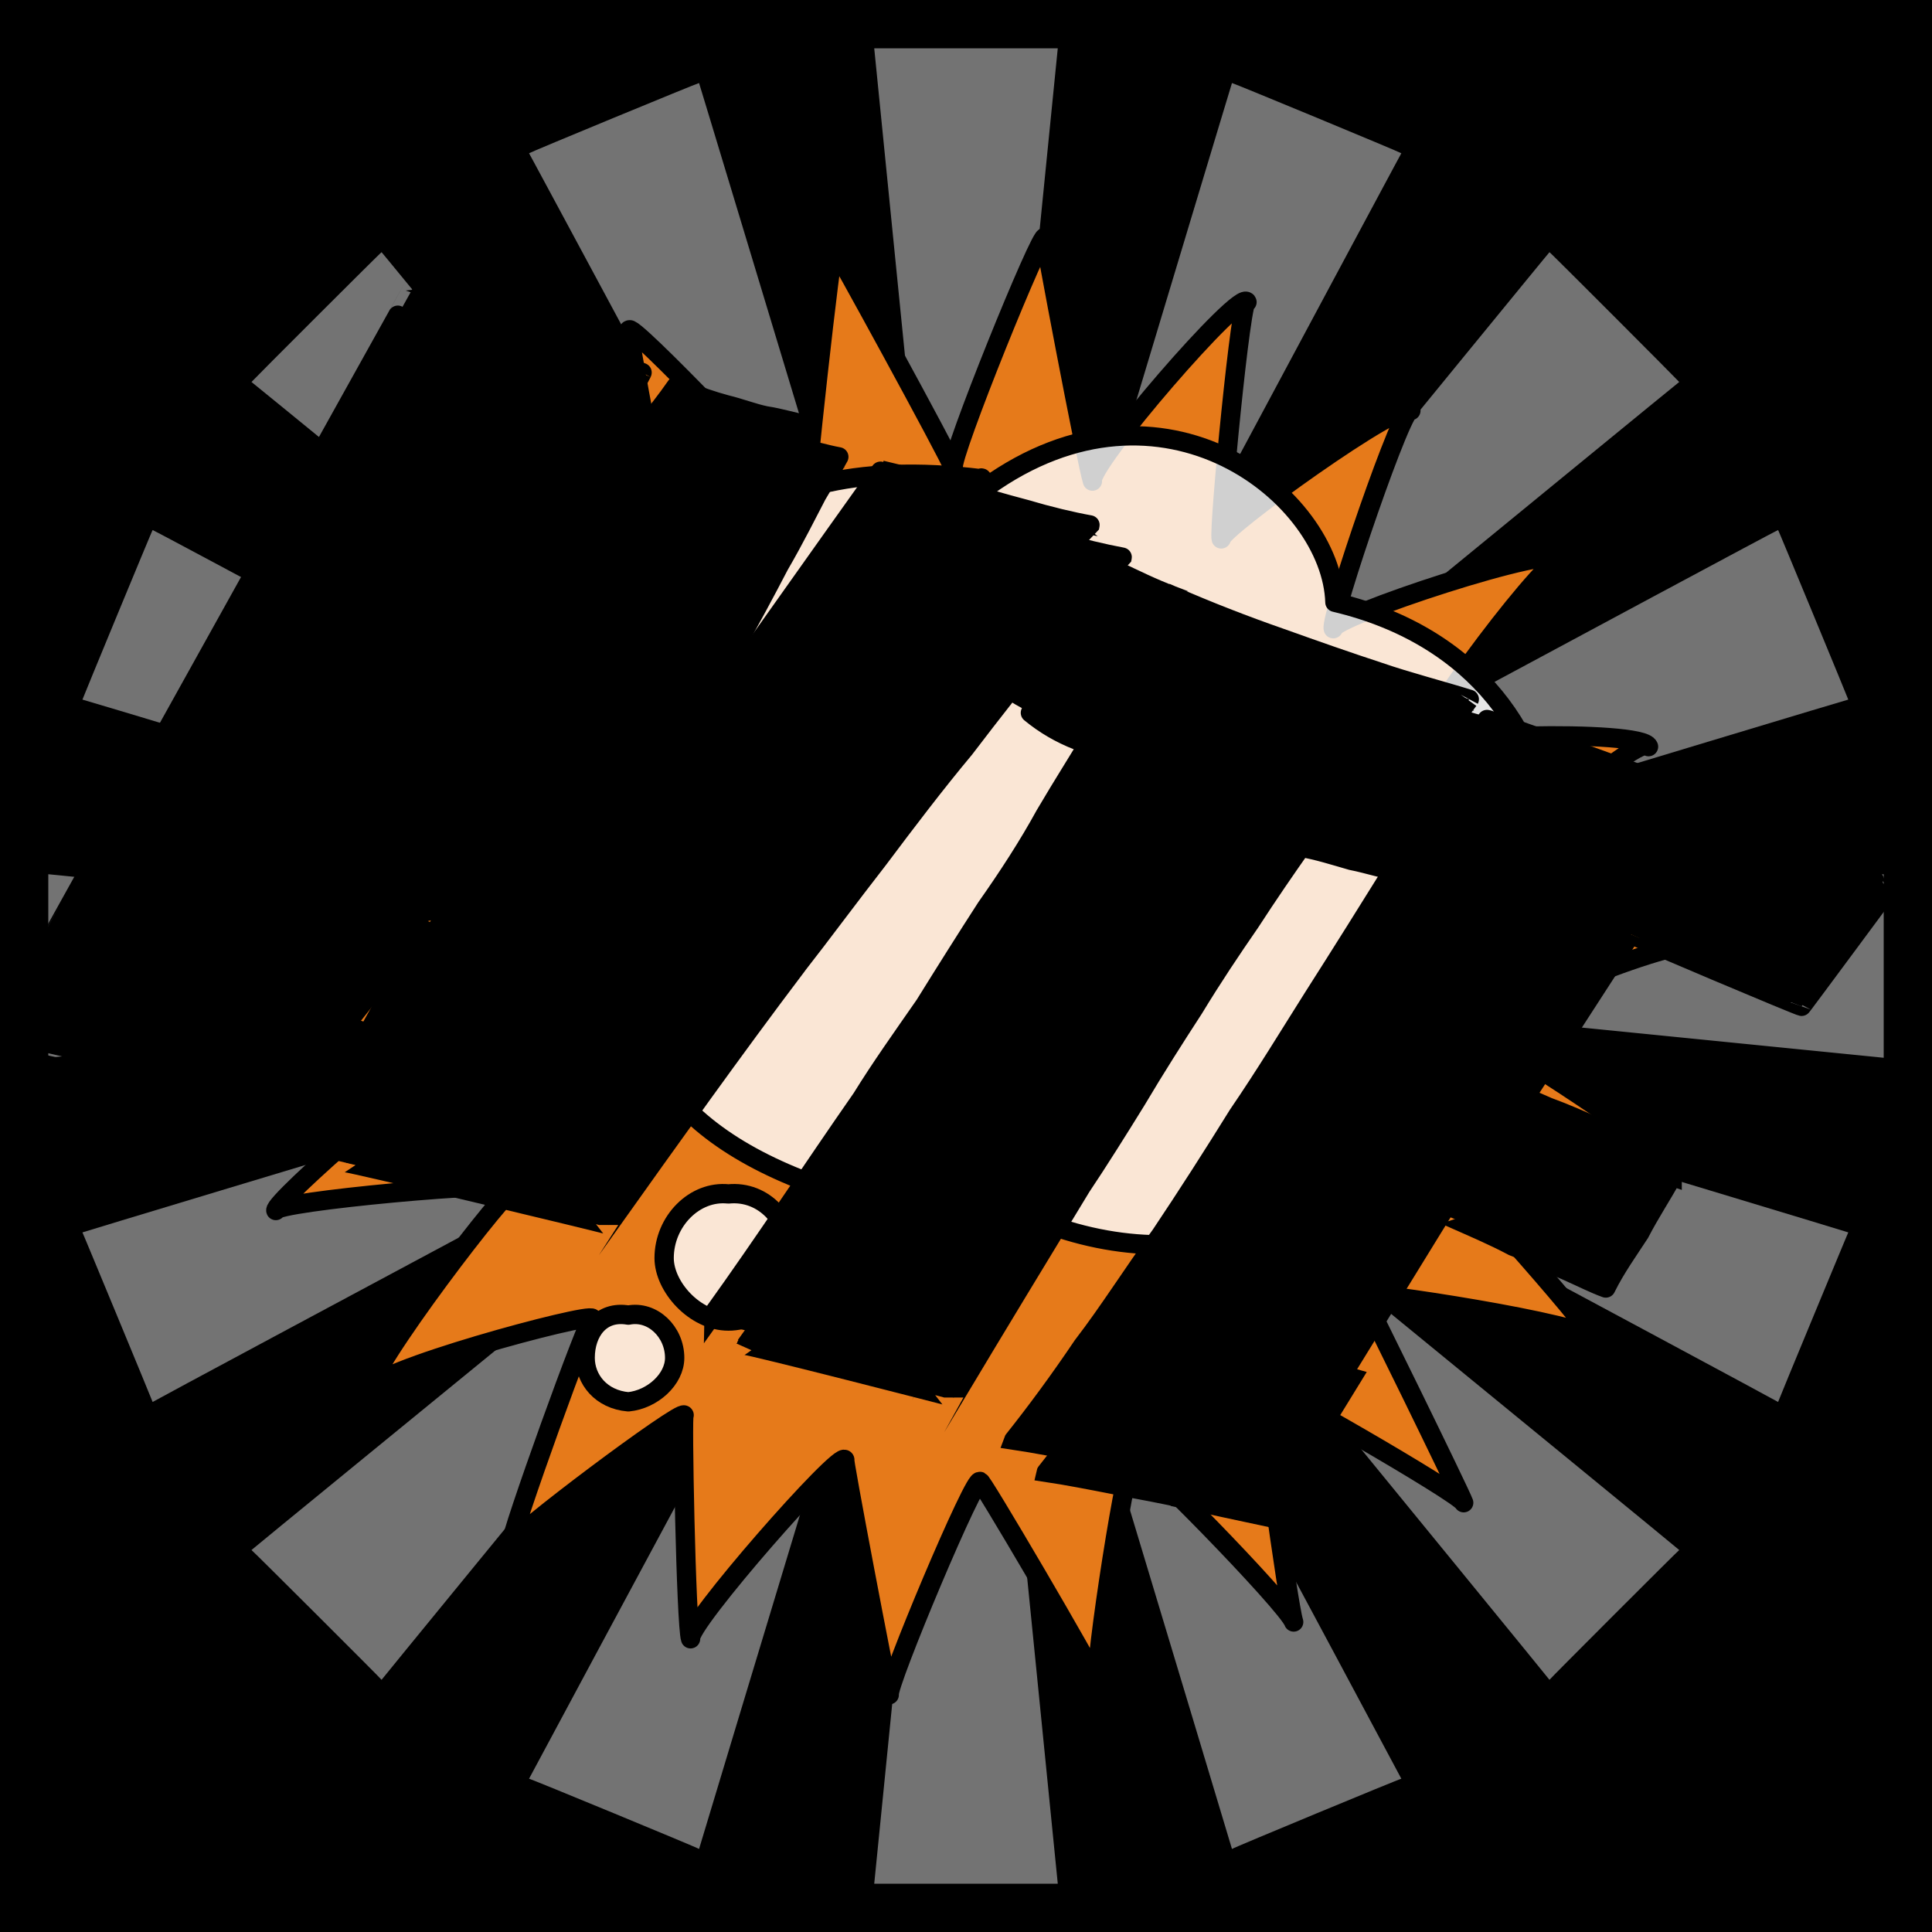
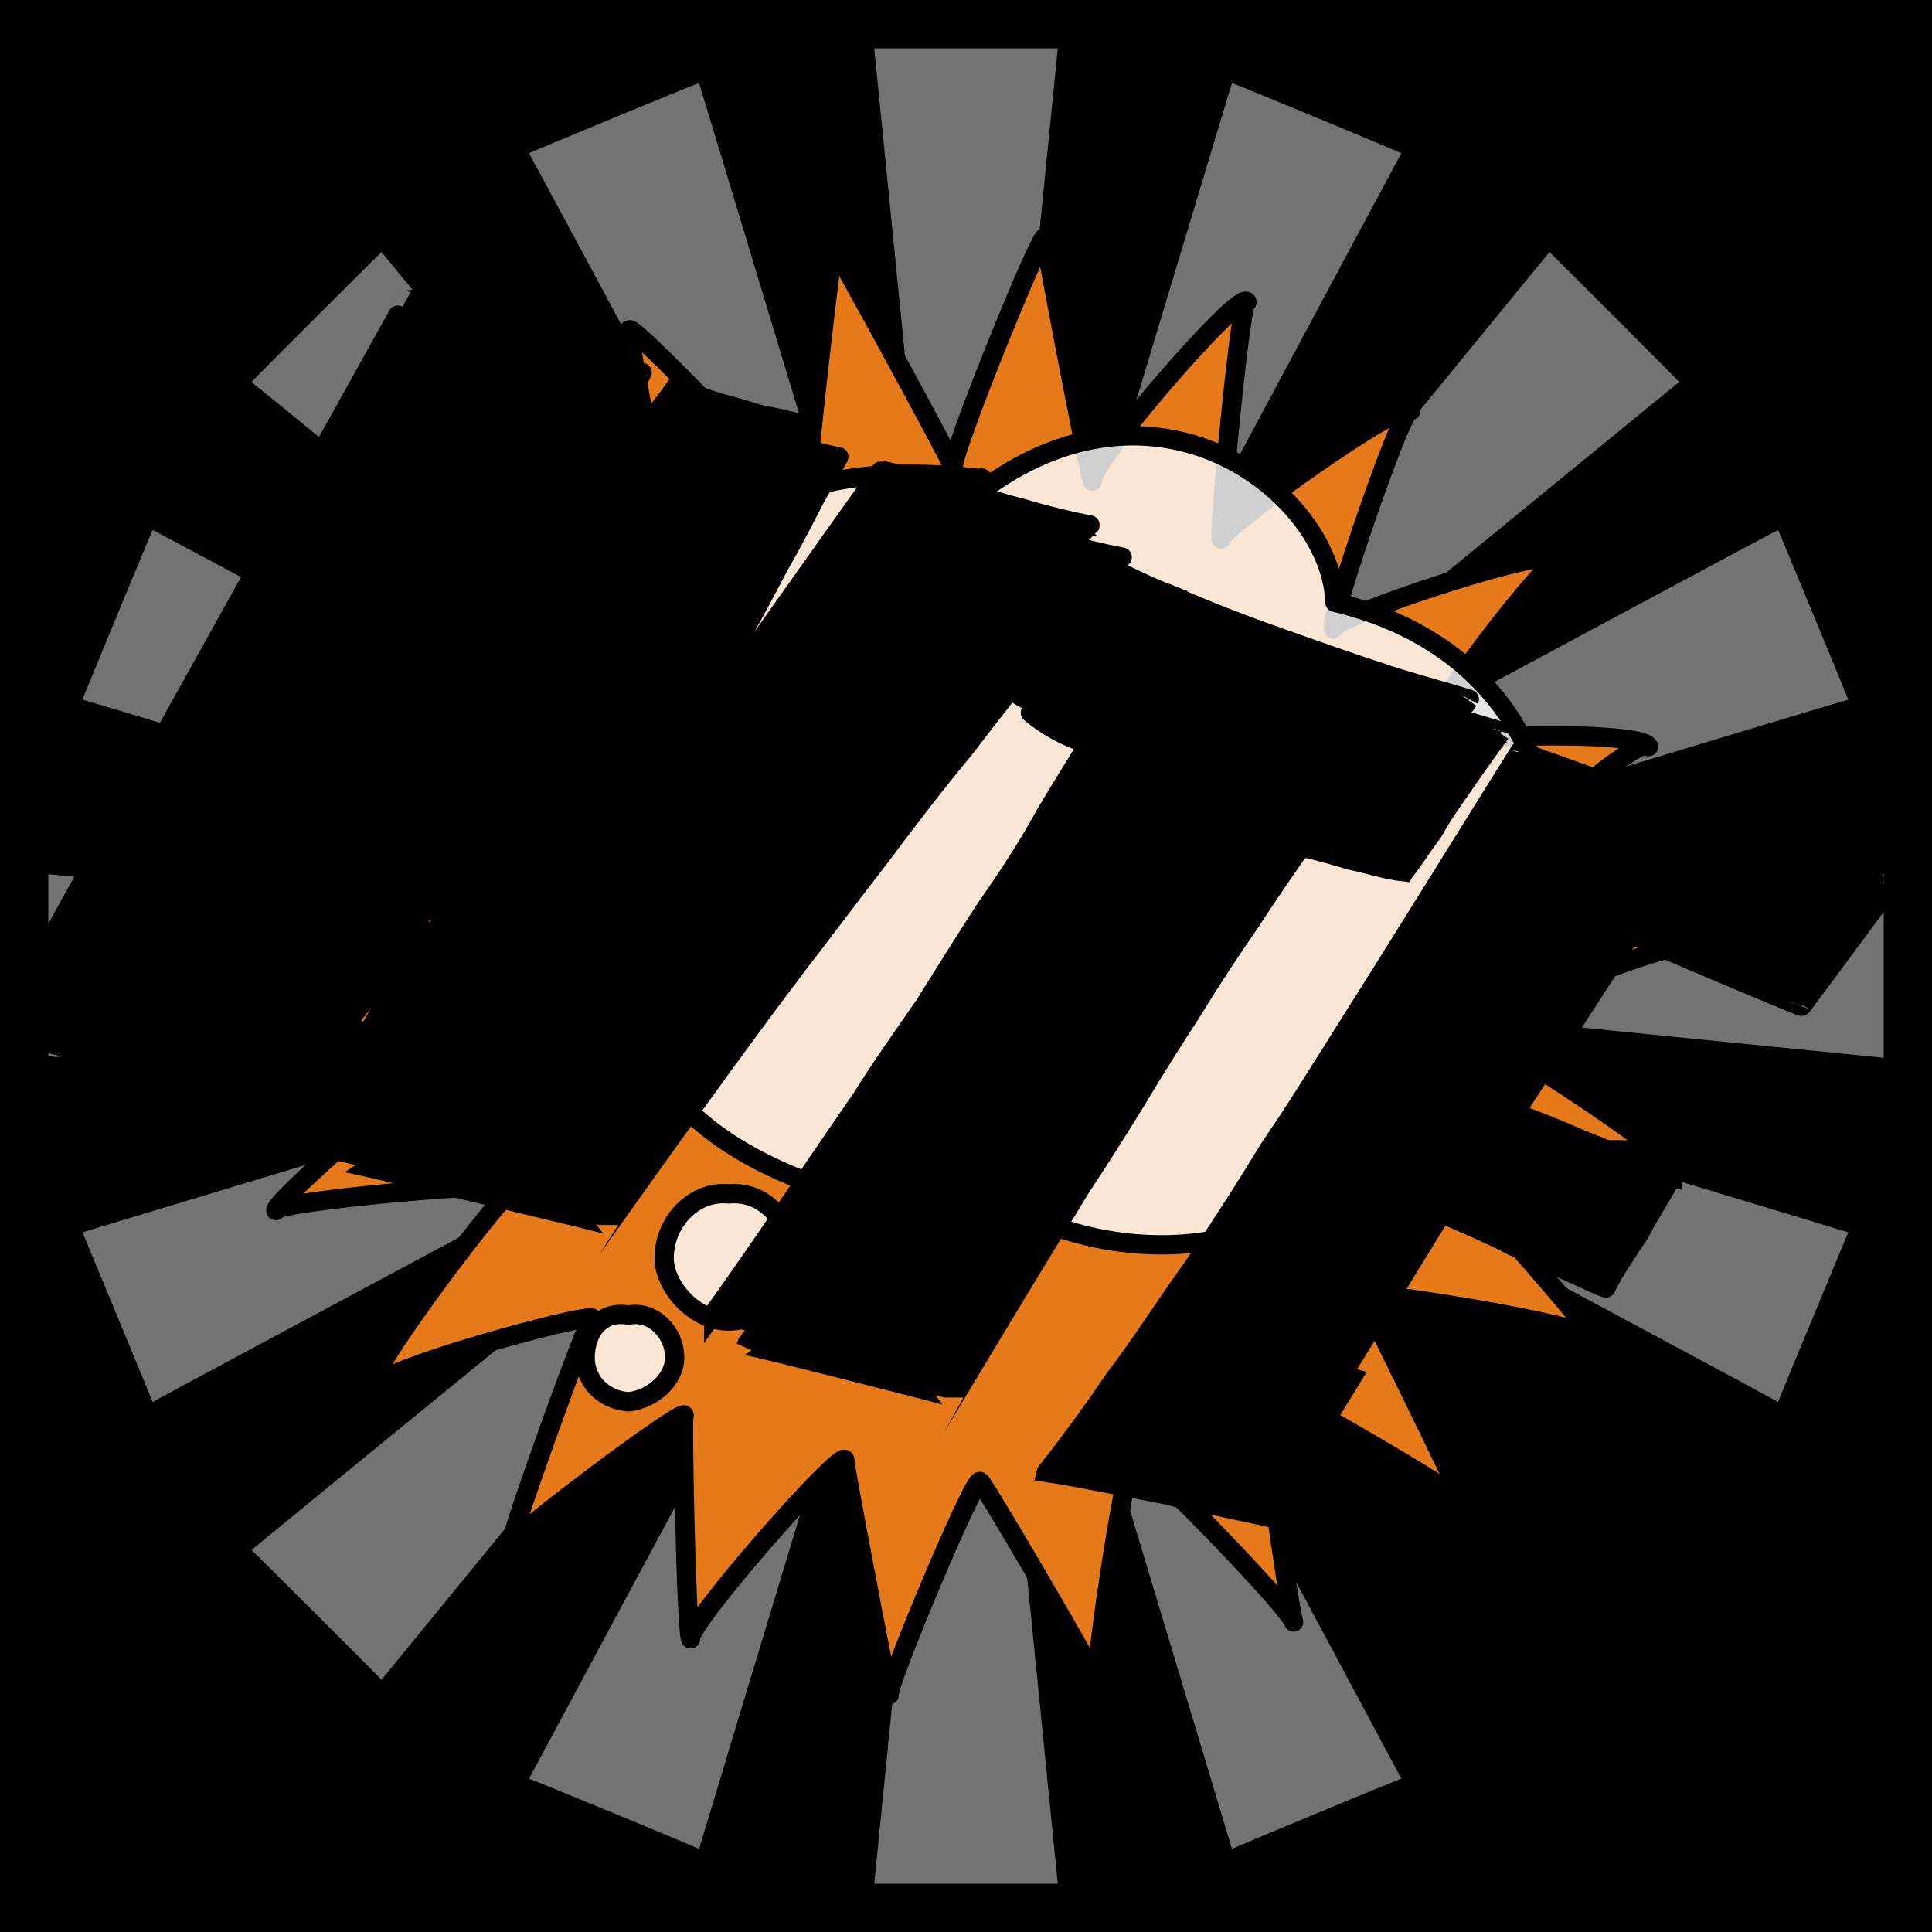
<svg xmlns="http://www.w3.org/2000/svg" id="svgWorkerArea" version="1.1" viewBox="0 0 600 600" width="100%" height="100%" style="background: white;" css="background:#9b9b9b;">
  <rect x="0" y="0" width="600" height="600" fill="#333333" stroke="none" />
  <path id="back01" fill="url(#fill-Linear-back01)" stroke="#000" stroke-width="1" class="cosito" d="M0 0C0 0 600 0 600 0 600 0 600 600 600 600 600 600 0 600 0 600 0 600 0 0 0 0 0 0 0 0 0 0" fill-opacity="1" />
  <defs id="defsdoc">
    <pattern id="patternBool" x="0" y="0" width="10" height="10" patternUnits="userSpaceOnUse" patternTransform="rotate(35)">
      <circle cx="5" cy="5" r="4" style="stroke: none;fill: #ff000070;" />
    </pattern>
    <linearGradient id="fill-Linear-back01" x1="15%" y1="85%" x2="85%" y2="15%">
      <stop offset="0%" style="stop-color:hsl(262.6,80%,50%);stop-opacity:1;" />
      <stop offset="100%" style="stop-color:hsl(262.6,80%,70%);stop-opacity:1;" />
    </linearGradient>
    <linearGradient id="fill-Linear-text-01" x1="15%" y1="85%" x2="85%" y2="15%">
      <stop offset="0%" style="stop-color:hsl(0, 100%, 50%);stop-opacity:1;" />
      <stop offset="100%" style="stop-color:hsl(60, 100%, 50%);stop-opacity:1;" />
    </linearGradient>
  </defs>
  <g id="rays-01" class="cosito">
    <path id="path-552759418" fill="white" fill-opacity="0.45" stroke="#000" stroke-width="0" class="cloneT grouped" d="M300 300C300 300 271.5 585 271.5 585 271.5 585 328.5 585 328.5 585 328.5 585 300 300 300 300" />
    <path id="path-720159299" fill="white" fill-opacity="0.45" stroke="#000" stroke-width="0" class="cloneT grouped" d="M300 300C300 300 164.3 552.2 164.3 552.399 164.3 552.2 217.1 574 217.1 574.212 217.1 574 300 300 300 300" />
    <path id="path-555669395" fill="white" fill-opacity="0.45" stroke="#000" stroke-width="0" class="cloneT grouped" d="M300 300C300 300 78.1 481.2 78.1 481.373 78.1 481.2 118.5 521.5 118.5 521.678 118.5 521.5 300 300 300 300" />
    <path id="path-599583111" fill="white" fill-opacity="0.45" stroke="#000" stroke-width="0" class="cloneT grouped" d="M300 300C300 300 25.6 382.6 25.6 382.734 25.6 382.6 47.4 435.2 47.4 435.395 47.4 435.2 300 300 300 300" />
    <path id="path-959542976" fill="white" fill-opacity="0.45" stroke="#000" stroke-width="0" class="cloneT grouped" d="M300 300C300 300 15 271.5 15 271.5 15 271.5 15 328.5 15 328.5 15 328.5 300 300 300 300" />
    <path id="path-437261344" fill="white" fill-opacity="0.45" stroke="#000" stroke-width="0" class="cloneT grouped" d="M300 300C300 300 47.4 164.3 47.4 164.605 47.4 164.3 25.6 217.1 25.6 217.266 25.6 217.1 300 300 300 300" />
    <path id="path-204788527" fill="white" fill-opacity="0.45" stroke="#000" stroke-width="0" class="cloneT grouped" d="M300 300C300 300 118.5 78.1 118.5 78.322 118.5 78.1 78.1 118.5 78.1 118.627 78.1 118.5 300 300 300 300" />
    <path id="path-765614222" fill="white" fill-opacity="0.45" stroke="#000" stroke-width="0" class="cloneT grouped" d="M300 300C300 300 217.1 25.6 217.1 25.788 217.1 25.6 164.3 47.4 164.3 47.601 164.3 47.4 300 300 300 300" />
    <path id="path-154491998" fill="white" fill-opacity="0.45" stroke="#000" stroke-width="0" class="cloneT grouped" d="M300 300C300 300 328.5 15 328.5 15 328.5 15 271.5 15 271.5 15 271.5 15 300 300 300 300" />
    <path id="path-985527169" fill="white" fill-opacity="0.45" stroke="#000" stroke-width="0" class="cloneT grouped" d="M300 300C300 300 435.2 47.4 435.2 47.601 435.2 47.4 382.6 25.6 382.6 25.788 382.6 25.6 300 300 300 300" />
    <path id="path-85018849" fill="white" fill-opacity="0.45" stroke="#000" stroke-width="0" class="cloneT grouped" d="M300 300C300 300 521.5 118.5 521.5 118.627 521.5 118.5 481.2 78.1 481.2 78.322 481.2 78.1 300 300 300 300" />
    <path id="path-890743261" fill="white" fill-opacity="0.45" stroke="#000" stroke-width="0" class="cloneT grouped" d="M300 300C300 300 574 217.1 574 217.266 574 217.1 552.2 164.3 552.2 164.605 552.2 164.3 300 300 300 300" />
    <path id="path-534355935" fill="white" fill-opacity="0.45" stroke="#000" stroke-width="0" class="cloneT grouped" d="M300 300C300 300 585 328.5 585 328.5 585 328.5 585 271.5 585 271.5 585 271.5 300 300 300 300" />
    <path id="path-220716634" fill="white" fill-opacity="0.45" stroke="#000" stroke-width="0" class="cloneT grouped" d="M300 300C300 300 552.2 435.2 552.2 435.395 552.2 435.2 574 382.6 574 382.734 574 382.6 300 300 300 300" />
-     <path id="path-313325032" fill="white" fill-opacity="0.45" stroke="#000" stroke-width="0" class="cloneT grouped" d="M300 300C300 300 481.2 521.5 481.2 521.678 481.2 521.5 521.5 481.2 521.5 481.373 521.5 481.2 300 300 300 300" />
    <path id="path-862220013" fill="white" fill-opacity="0.45" stroke="#000" stroke-width="0" class="cloneT grouped" d="M300 300C300 300 382.6 574 382.6 574.212 382.6 574 435.2 552.2 435.2 552.399 435.2 552.2 300 300 300 300" />
  </g>
  <path id="fig-02" fill="rgb(230,122,26)" stroke="black" stroke-linecap="round" stroke-linejoin="round" stroke-width="6" class="cosito" d="M209.262 175.726C207.661 170.946 193.661 97.346 195.462 102.752 193.661 97.346 249.462 156.245 249.962 157.641 249.462 156.245 258.361 74.945 259.062 76.999 258.361 74.945 294.962 141.845 296.062 145.201 294.962 141.845 323.661 71.046 324.562 73.749 323.661 71.046 337.661 144.645 339.262 149.407 337.661 144.645 385.661 89.046 387.262 93.823 385.661 89.046 378.361 164.645 379.262 167.363 378.361 164.645 436.562 122.746 438.161 127.519 436.562 122.746 412.962 191.845 414.062 195.255 412.962 191.845 483.661 168.245 485.462 173.623 483.661 168.245 438.462 228.046 440.262 233.477 438.462 228.046 510.161 226.446 511.962 231.879 510.161 226.446 458.262 272.146 458.861 274.256 458.262 272.146 524.062 288.945 525.861 294.394 524.062 288.945 456.361 317.546 457.062 319.626 456.361 317.546 513.962 354.245 515.562 358.998 513.962 354.245 447.062 359.445 447.962 362.216 447.062 359.445 493.361 411.146 494.962 415.881 493.361 411.146 422.562 400.546 422.962 401.898 422.562 400.546 453.661 463.945 454.562 466.683 453.661 463.945 390.462 427.646 391.161 429.685 390.462 427.646 399.962 498.346 401.762 503.724 399.962 498.346 350.462 447.745 352.062 452.466 350.462 447.745 339.462 518.545 340.861 522.619 339.462 518.545 303.262 456.846 304.361 460.21 303.262 456.846 275.262 523.545 276.161 526.326 275.262 523.545 261.262 449.945 262.361 453.352 261.262 449.945 213.061 504.846 214.462 508.936 213.061 504.846 211.762 437.445 212.462 439.476 211.762 437.445 157.962 477.745 158.661 479.841 157.962 477.745 183.362 407.346 183.962 409.454 183.362 407.346 113.162 426.346 114.962 431.788 113.162 426.346 158.962 366.346 159.862 369.037 158.962 366.346 84.761 373.245 85.662 375.94 84.761 373.245 136.962 328.146 137.862 330.878 136.962 328.146 72.761 305.646 74.162 309.675 72.761 305.646 135.561 279.346 136.661 282.793 135.561 279.346 75.462 243.546 76.261 246.286 75.462 243.546 152.161 240.245 153.061 242.983 152.161 240.245 99.662 184.745 100.761 188.125 99.662 184.745 172.061 200.046 173.661 204.791 172.061 200.046 145.561 135.745 147.362 141.2 145.561 135.745 207.661 170.946 209.262 175.726 207.661 170.946 207.661 170.946 209.262 175.726" fill-opacity="1" vector-effect="none" />
  <path id="fig-03" fill="White" fill-opacity="0.815" stroke="black" stroke-linecap="round" stroke-linejoin="round" stroke-width="6" class="cosito" d="M306.324 151.262C361.264 111.785 413.589 154.214 414.57 187.05 503.521 208.08 497.962 315.811 433.864 336.103 425.689 374.104 376.308 399.562 323.983 379.639 288.01 403.251 266.426 382.59 252.691 367.832 203.31 349.754 179.764 315.811 205.272 251.984 189.902 178.933 227.183 139.087 304.689 148.68 304.689 147.573 306.324 150.524 306.324 151.262M181.726 421.698C181.726 413.581 186.632 406.94 195.134 408.416 202.656 406.94 209.524 413.581 209.524 421.698 209.524 428.339 202.656 434.611 195.134 435.349 186.632 434.611 181.726 428.339 181.726 421.698 181.726 419.853 181.726 419.853 181.726 421.698 181.726 419.853 181.726 419.853 181.726 421.698M206.253 390.707C206.253 379.27 215.737 369.677 226.202 370.784 237.321 369.677 245.824 379.27 245.824 390.707 245.824 399.562 237.321 410.261 226.202 410.261 215.737 410.261 206.253 399.562 206.253 390.707 206.253 389.969 206.253 389.969 206.253 390.707 206.253 389.969 206.253 389.969 206.253 390.707" />
  <g id="text-01" class="cosito">
    <path id="letter-697389105" fill="rgb(0,0,0)" fill-opacity="1" stroke="rgb(0,0,0)" stroke-width="6" d="M87.3,343.492C87.2,343.7,12,326.4,12,326.41C12,326.4,139,98,139,98.126C149.6,102.1,160.3,105,170,107.445C180.1,109.3,189.9,111.9,199.4,115.688C199.5,115.5,199.5,115.5,199.4,115.688C199.5,115.5,198.3,118.3,195.4,122.129C192.9,126.4,189.6,131.2,185.8,138.342C181.2,144.7,176.9,152.2,172.1,160.712C167,168.9,159.9,180.2,150.2,194.551C141.2,208.5,128.7,228.6,112.9,254.636C112.8,254.9,112.8,254.9,112.9,254.636C112.8,254.9,117.8,257,118,256.774C132.6,238.1,144.7,223.5,154.3,212.359C163.5,200.9,171.2,190.9,176.8,184.157C182.2,177,188.4,170,193.7,163.278C198.5,156.4,203.5,150.1,208.7,144.615C213.5,138.8,217.1,134.2,220,129.931C219.9,130.1,219.9,130.1,220,129.931C219.9,130.1,222.9,131.4,223,131.214C226.6,133,231.5,134.7,235.5,135.673C240.2,136.8,243.9,138.3,247.9,139.133C252.4,139.8,256.2,141.1,260.5,141.881C260.7,141.4,260.7,141.4,260.5,141.881C259.7,143.3,257.2,147.9,253.7,153.688C250.7,159.4,246.8,167.3,242,175.539C237.7,183.8,232.7,193.2,226.7,203.611C221.6,214.2,216.2,223.9,211.1,233.977C205.9,243.4,200.9,253.1,196.1,261.959C191.9,271.1,187.2,278.4,184,284.652C183.9,284.9,183.9,284.9,184,284.652C183.9,284.9,190.3,287.6,190.5,287.374C190.3,287.6,283.9,155.5,283.7,156.008C291.1,157.8,299.9,159.9,307.2,162.346C307.2,162.3,307.2,162.3,307.2,162.346C314.4,164.1,321.4,166.3,328.5,168.165C335.7,170.3,342.9,172,348.5,173.025C348.6,172.5,348.6,172.5,348.5,173.025C340.9,181.2,333.3,189.9,325,200.255C316.6,210.4,308.3,221,299.5,232.539C290.5,243.3,281.4,255.3,272.7,266.897C263.9,278.2,255.4,289.7,247,300.516C247,300.4,247,300.4,247,300.516C227.8,325.9,208.6,352.9,189,380.429C189,380.2,189,380.2,189,380.429C189,380.2,107.6,360.7,107.5,361.118C107.6,360.7,176.7,237.1,176.7,237.113C176.7,237.1,172.8,235.4,172.8,235.442C172.8,235.4,87.2,343.7,87.3,343.492C87.2,343.7,87.2,343.7,87.3,343.492" vector-effect="none" stroke-opacity="1" />
    <path id="letter-286550527" fill="rgb(0,0,0)" fill-opacity="1" stroke="rgb(0,0,0)" stroke-width="6" d="M296.2,434.008C296.2,433.9,231.7,417.4,231.6,417.859C247.7,395.6,262.5,372.9,277.6,351.152C277.6,351.1,277.6,351.1,277.6,351.152C283.5,341.6,290.3,332.2,297.3,322.121C303.6,311.9,310.1,301.5,316.4,291.897C323.2,282.1,329.4,272.7,334.6,263.035C340.2,253.5,345.9,244.9,350.3,237.321C350.5,236.8,350.5,236.8,350.3,237.321C345.5,234.4,340.5,232.3,334.7,229.96C329.2,227.8,324.4,225,320,221.367C319.9,221.5,319.9,221.5,320,221.367C321.5,217.8,323.7,213.6,325.6,209.055C327.8,203.9,329.6,199.6,331.6,194.902C331.5,195.1,331.5,195.1,331.6,194.902C334.5,189.9,337.1,184.8,340,178.974C340,178.9,340,178.9,340,178.974C345.1,181.4,350.9,184.7,356.7,187.217C362.6,190,367.9,192.6,374.1,194.98C374,195.2,374,195.2,374.1,194.98C385.1,199.8,396.7,204.4,407.5,208.057C418.9,212.1,428.9,215.6,438.4,218.711C447.4,221.8,457.1,224.3,466.4,227.161C466.6,226.6,466.6,226.6,466.4,227.161C466.6,226.6,454.8,243.2,454.6,243.646C451.5,248.2,448.1,252.7,445.1,258.279C441.5,263,438.9,267.4,436.1,270.773C436.2,270.6,436.2,270.6,436.1,270.773C430.4,270.2,425.2,268.3,419.7,267.221C414.4,265.7,409.1,264,404,263.152C404,263,404,263,404,263.152C399.4,269.7,394,277.5,388.2,286.454C382.3,295,376.6,303.5,370.7,313.217C364.8,322.3,358.8,331.7,352.9,341.652C347.2,350.9,341.4,360.1,335.4,369.167C335.4,369,335.4,369,335.4,369.167C322.8,389.9,309.5,411.8,296.2,434.008C296.2,433.9,296.2,433.9,296.2,434.008C296.2,433.9,296.2,433.9,296.2,434.008" vector-effect="none" stroke-opacity="1" />
-     <path id="letter-461185640" fill="rgb(0,0,0)" fill-opacity="1" stroke="rgb(0,0,0)" stroke-width="6" d="M368.2,465.618C362.1,464,354.3,462.8,346.4,461.147C338.5,459.6,331.3,458.2,324.9,457.246C325,456.8,325,456.8,324.9,457.246C331.6,448.8,339,438.8,346.3,427.994C354.5,417.3,361.8,405.6,370.5,393.546C378.8,381.4,386.8,368.9,394.5,356.233C403,343.9,410.4,331.7,417.9,319.853C418.1,319.4,418.1,319.4,417.9,319.853C435.5,292.1,453.5,262.9,471.9,233.447C472,233,472,233,471.9,233.447C472,233,587.2,275.2,587.1,275.348C587.2,275.2,559.4,312.8,559.5,312.518C559.4,312.8,506.4,290.4,506.5,290.161C506.4,290.4,470.7,345.2,470.5,345.632C478.1,348.3,484.9,351.2,490.9,353.81C490.9,353.7,490.9,353.7,490.9,353.81C496,355.8,501.7,358.2,506.7,360.497C512.5,362.8,516.2,364.4,519.3,365.409C519.3,365.4,519.3,365.4,519.3,365.409C516,371.4,512.5,376.6,509.2,382.971C505.8,388.2,501.7,393.9,498.7,400.001C498.6,400.2,498.6,400.2,498.7,400.001C495.3,398.8,491.4,396.8,486.4,394.583C480.6,392.2,475.6,389.2,469.8,387.001C463.8,383.8,457.4,381.1,450.5,378.046C450.5,378,450.5,378,450.5,378.046C450.5,378,393.3,471,393.3,471.036C384.6,469.2,376.9,467.5,368.2,465.618C368.5,465.1,368.5,465.1,368.2,465.618C368.5,465.1,368.5,465.1,368.2,465.618" vector-effect="none" stroke-opacity="1" />
+     <path id="letter-461185640" fill="rgb(0,0,0)" fill-opacity="1" stroke="rgb(0,0,0)" stroke-width="6" d="M368.2,465.618C362.1,464,354.3,462.8,346.4,461.147C338.5,459.6,331.3,458.2,324.9,457.246C325,456.8,325,456.8,324.9,457.246C331.6,448.8,339,438.8,346.3,427.994C354.5,417.3,361.8,405.6,370.5,393.546C378.8,381.4,386.8,368.9,394.5,356.233C403,343.9,410.4,331.7,417.9,319.853C418.1,319.4,418.1,319.4,417.9,319.853C435.5,292.1,453.5,262.9,471.9,233.447C472,233,472,233,471.9,233.447C472,233,587.2,275.2,587.1,275.348C587.2,275.2,559.4,312.8,559.5,312.518C559.4,312.8,506.4,290.4,506.5,290.161C506.4,290.4,470.7,345.2,470.5,345.632C478.1,348.3,484.9,351.2,490.9,353.81C490.9,353.7,490.9,353.7,490.9,353.81C496,355.8,501.7,358.2,506.7,360.497C512.5,362.8,516.2,364.4,519.3,365.409C519.3,365.4,519.3,365.4,519.3,365.409C516,371.4,512.5,376.6,509.2,382.971C505.8,388.2,501.7,393.9,498.7,400.001C498.6,400.2,498.6,400.2,498.7,400.001C495.3,398.8,491.4,396.8,486.4,394.583C480.6,392.2,475.6,389.2,469.8,387.001C463.8,383.8,457.4,381.1,450.5,378.046C450.5,378,393.3,471,393.3,471.036C384.6,469.2,376.9,467.5,368.2,465.618C368.5,465.1,368.5,465.1,368.2,465.618C368.5,465.1,368.5,465.1,368.2,465.618" vector-effect="none" stroke-opacity="1" />
  </g>
  <g id="text-02" class="cosito cloneTXT">
    <path id="letter-697389105" fill="url(#fill-Linear-text-01)" fill-opacity="1" stroke="#000000" stroke-width="6" class="cloneTXT" d="M77.3 333.492C77.1 333.7 2 316.3 2 316.41 2 316.3 129 88 129 88.126 139.6 92 150.3 95 160 97.445 170.1 99.3 179.8 101.9 189.3 105.688 189.5 105.5 189.5 105.5 189.3 105.688 189.5 105.5 188.3 108.3 185.3 112.129 182.8 116.4 179.6 121.1 175.8 128.343 171.1 134.6 166.8 142.1 162.1 150.712 157 158.8 149.8 170.1 140.1 184.552 131.1 198.5 118.6 218.6 102.9 244.636 102.8 244.8 102.8 244.8 102.9 244.636 102.8 244.8 107.8 247 108 246.774 122.6 228.1 134.6 213.5 144.3 202.359 153.5 190.8 161.1 180.8 166.8 174.157 172.1 167 178.3 160 183.6 153.278 188.5 146.3 193.5 140.1 198.6 134.615 203.5 128.8 207.1 124.1 210 119.931 209.8 120.1 209.8 120.1 210 119.931 209.8 120.1 212.8 121.3 213 121.214 216.6 123 221.5 124.6 225.5 125.673 230.1 126.8 233.8 128.3 237.8 129.133 242.3 129.8 246.2 131.1 250.5 131.881 250.7 131.3 250.7 131.3 250.5 131.881 249.7 133.3 247.2 137.8 243.6 143.688 240.6 149.3 236.8 157.3 232 165.539 227.6 173.8 222.6 183.1 216.6 193.611 211.6 204.1 206.1 213.8 201.1 223.977 195.8 233.3 190.8 243.1 186.1 251.959 181.8 261.1 177.1 268.3 174 274.652 173.8 274.8 173.8 274.8 174 274.652 173.8 274.8 180.3 277.6 180.5 277.374 180.3 277.6 273.8 145.5 273.7 146.008 281.1 147.8 289.8 149.8 297.2 152.346 297.2 152.3 297.2 152.3 297.2 152.346 304.3 154.1 311.3 156.3 318.5 158.165 325.7 160.3 332.8 162 338.5 163.025 338.6 162.5 338.6 162.5 338.5 163.025 330.8 171.1 323.2 179.8 315 190.255 306.6 200.3 298.2 211 289.5 222.539 280.5 233.3 271.3 245.3 262.7 256.897 253.8 268.2 245.3 279.7 237 290.516 237 290.3 237 290.3 237 290.516 217.8 315.8 198.6 342.8 179 370.429 179 370.2 179 370.2 179 370.429 179 370.2 97.5 350.7 97.5 351.118 97.5 350.7 166.6 227.1 166.6 227.113 166.6 227.1 162.8 225.3 162.8 225.442 162.8 225.3 77.1 333.7 77.3 333.492 77.1 333.7 77.1 333.7 77.3 333.492" />
    <path id="letter-286550527" fill="url(#fill-Linear-text-01)" fill-opacity="1" stroke="#000000" stroke-width="6" class="cloneTXT" d="M286.2 424.008C286.2 423.8 221.6 407.3 221.6 407.859 237.6 385.6 252.5 362.8 267.6 341.152 267.6 341.1 267.6 341.1 267.6 341.152 273.5 331.6 280.2 322.2 287.2 312.121 293.6 301.8 300.1 291.5 306.3 281.897 313.2 272.1 319.3 262.7 324.6 253.035 330.2 243.5 335.8 234.8 340.2 227.321 340.5 226.8 340.5 226.8 340.2 227.321 335.5 224.3 330.5 222.3 324.7 219.96 319.2 217.8 314.3 215 310 211.367 309.8 211.5 309.8 211.5 310 211.367 311.5 207.8 313.7 203.6 315.6 199.055 317.7 193.8 319.6 189.6 321.6 184.902 321.5 185.1 321.5 185.1 321.6 184.902 324.5 179.8 327.1 174.8 330 168.974 330 168.8 330 168.8 330 168.974 335.1 171.3 340.8 174.6 346.7 177.217 352.6 180 357.8 182.6 364.1 184.98 364 185.1 364 185.1 364.1 184.98 375.1 189.8 386.7 194.3 397.5 198.057 408.8 202.1 418.8 205.6 428.3 208.711 437.3 211.8 447.1 214.3 456.3 217.161 456.6 216.6 456.6 216.6 456.3 217.161 456.6 216.6 444.7 233.1 444.6 233.646 441.5 238.1 438.1 242.6 435.1 248.279 431.5 253 428.8 257.3 426.1 260.772 426.2 260.6 426.2 260.6 426.1 260.772 420.3 260.2 415.2 258.2 409.7 257.221 404.3 255.7 399.1 254 394 253.152 394 253 394 253 394 253.152 389.3 259.7 384 267.5 378.2 276.454 372.2 285 366.6 293.5 360.7 303.217 354.7 312.2 348.7 321.7 342.8 331.652 337.2 340.8 331.3 350.1 325.3 359.167 325.3 359 325.3 359 325.3 359.167 312.7 379.8 299.5 401.7 286.2 424.008 286.2 423.8 286.2 423.8 286.2 424.008 286.2 423.8 286.2 423.8 286.2 424.008" />
-     <path id="letter-461185640" fill="url(#fill-Linear-text-01)" fill-opacity="1" stroke="#000000" stroke-width="6" class="cloneTXT" d="M358.2 455.618C352.1 454 344.2 452.7 336.3 451.147 328.5 449.6 321.2 448.2 314.8 447.246 315 446.7 315 446.7 314.8 447.246 321.6 438.7 329 428.7 336.2 417.994 344.5 407.2 351.7 395.6 360.5 383.546 368.7 371.3 376.7 358.8 384.5 346.233 393 333.8 400.3 321.7 407.8 309.853 408.1 309.3 408.1 309.3 407.8 309.853 425.5 282.1 443.5 252.8 461.8 223.447 462 223 462 223 461.8 223.447 462 223 577.2 265.2 577 265.348 577.2 265.2 549.4 302.7 549.5 302.518 549.4 302.7 496.3 280.3 496.5 280.161 496.3 280.3 460.7 335.2 460.5 335.632 468.1 338.2 474.8 341.2 480.8 343.81 480.8 343.7 480.8 343.7 480.8 343.81 486 345.7 491.7 348.2 496.7 350.497 502.5 352.7 506.2 354.3 509.2 355.409 509.2 355.3 509.2 355.3 509.2 355.409 506 361.3 502.5 366.6 499.2 372.971 495.7 378.2 491.7 383.8 488.7 390.001 488.6 390.2 488.6 390.2 488.7 390.001 485.2 388.7 481.3 386.7 476.3 384.583 470.6 382.2 465.6 379.2 459.7 377.001 453.7 373.7 447.3 371.1 440.5 368.046 440.5 368 440.5 368 440.5 368.046 440.5 368 383.2 461 383.2 461.036 374.6 459.2 366.8 457.5 358.2 455.618 358.5 455.1 358.5 455.1 358.2 455.618 358.5 455.1 358.5 455.1 358.2 455.618" />
  </g>
</svg>